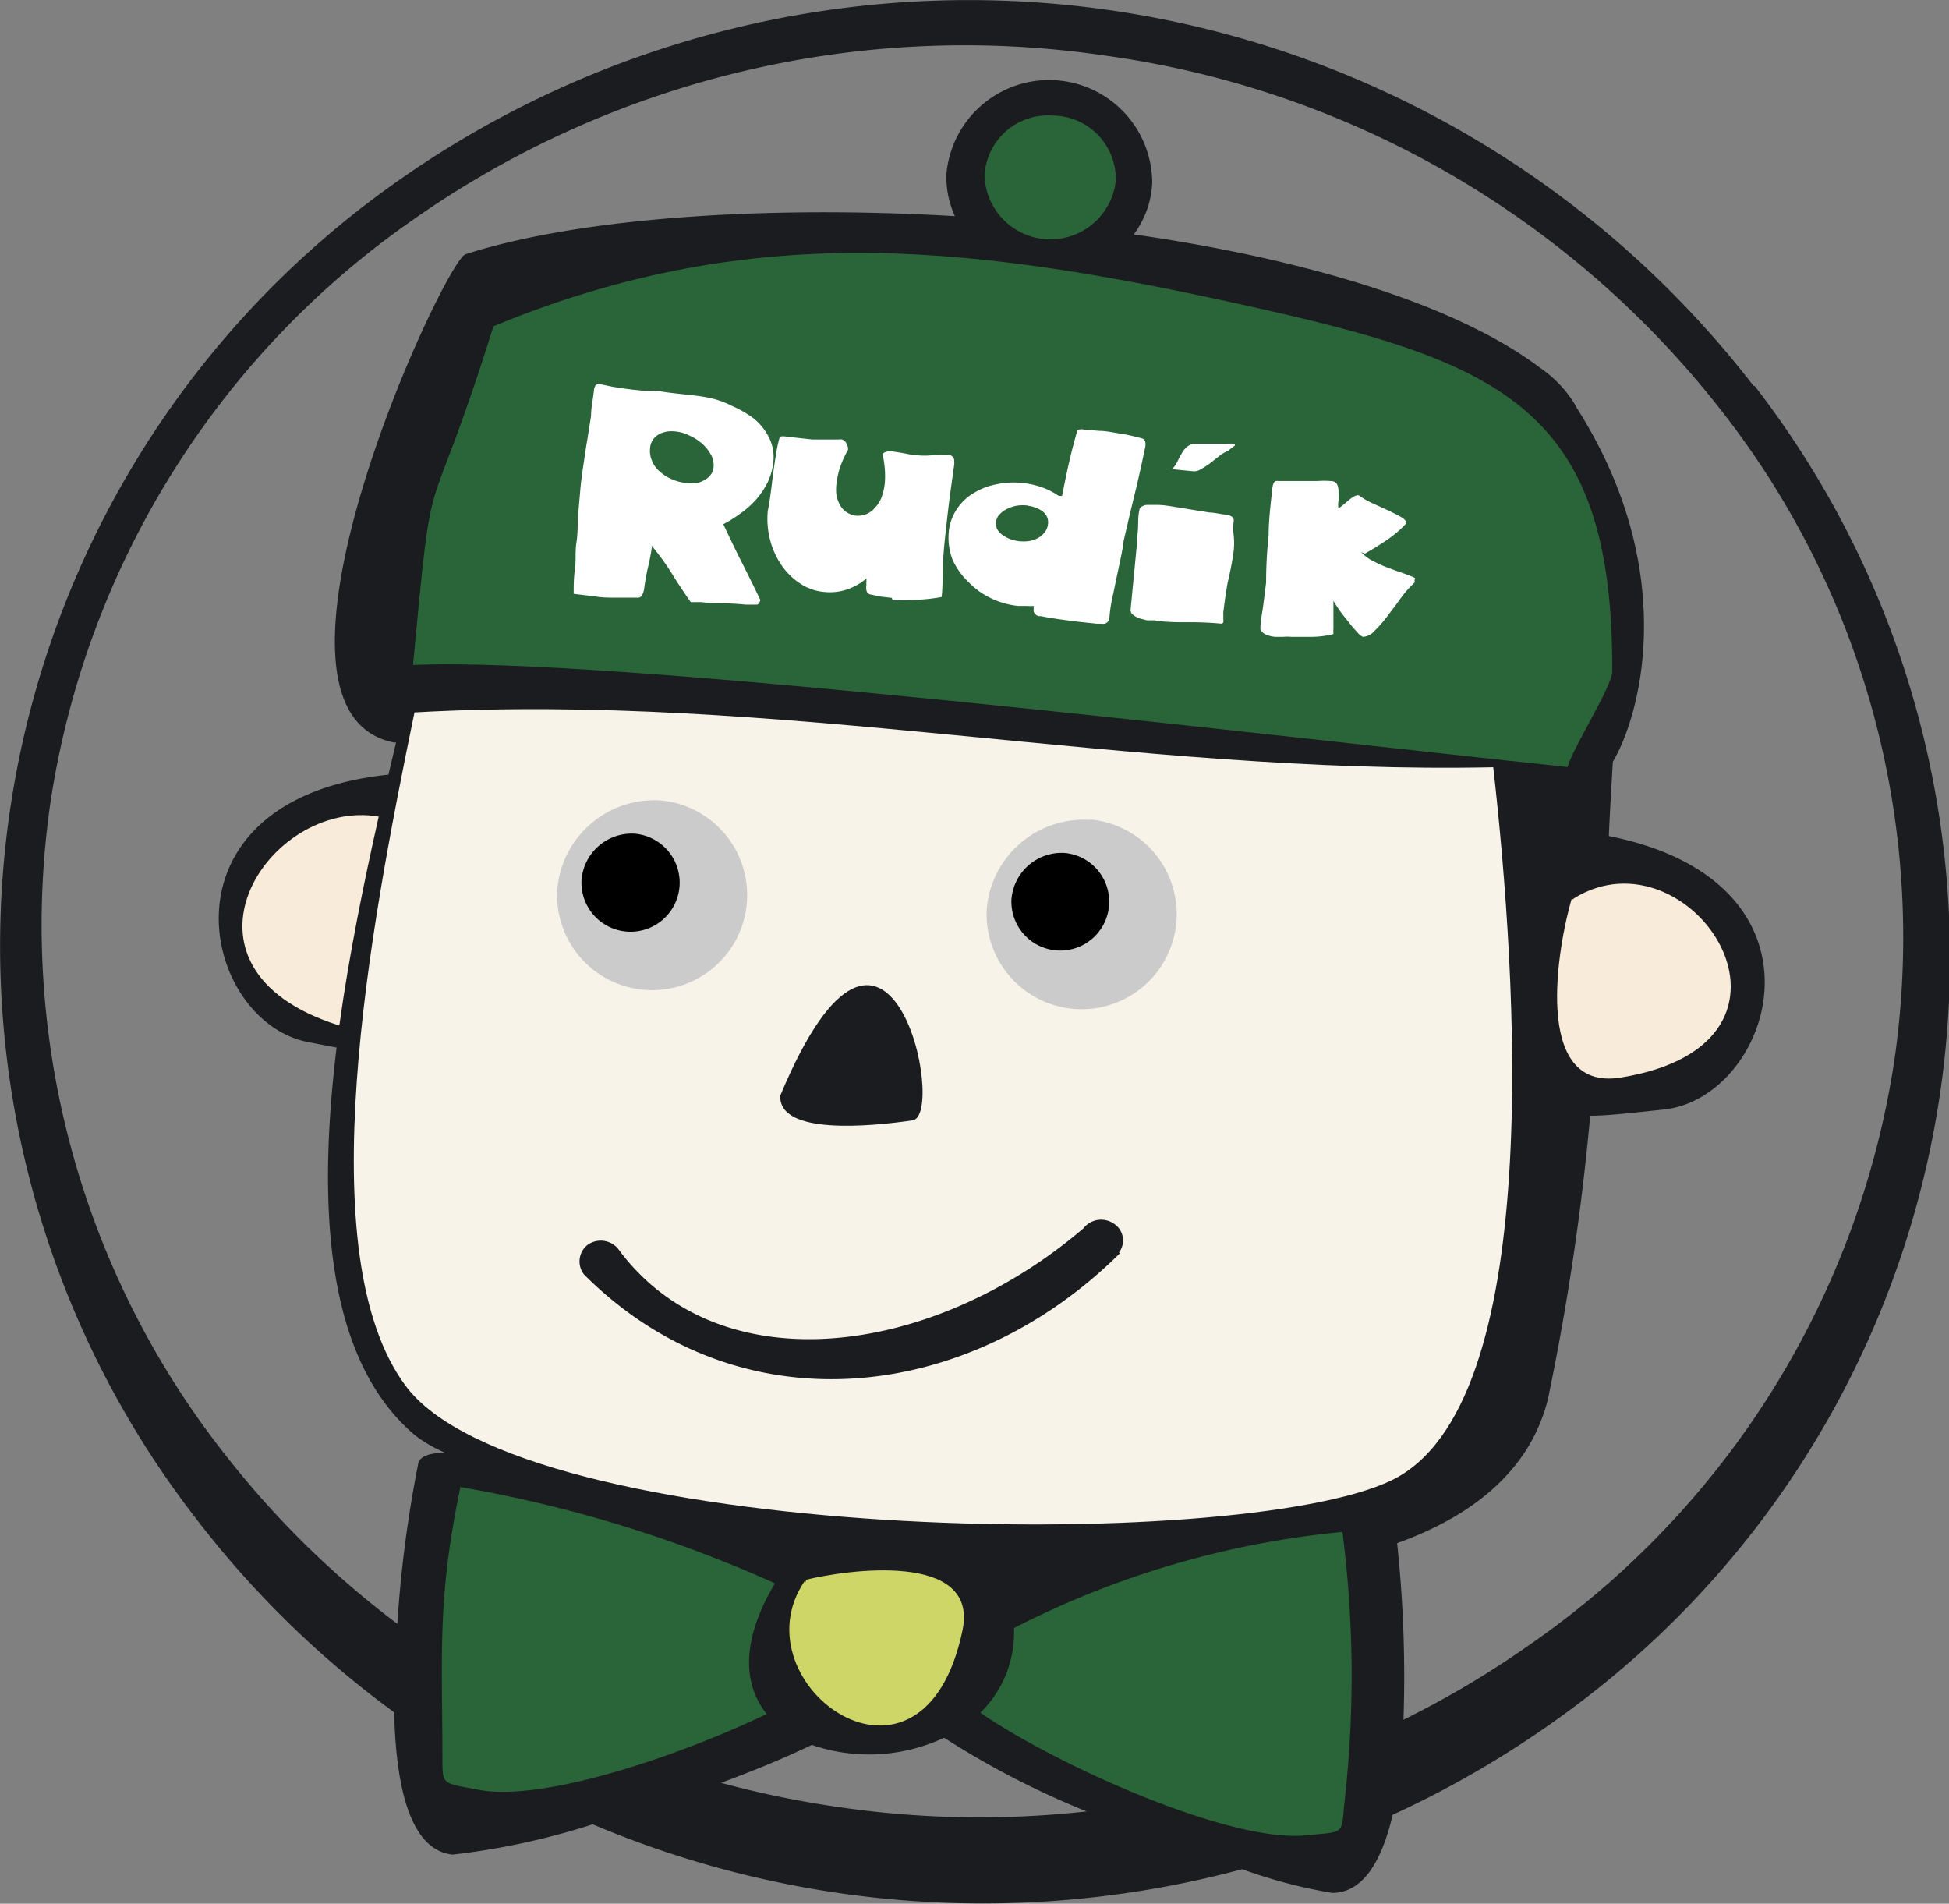
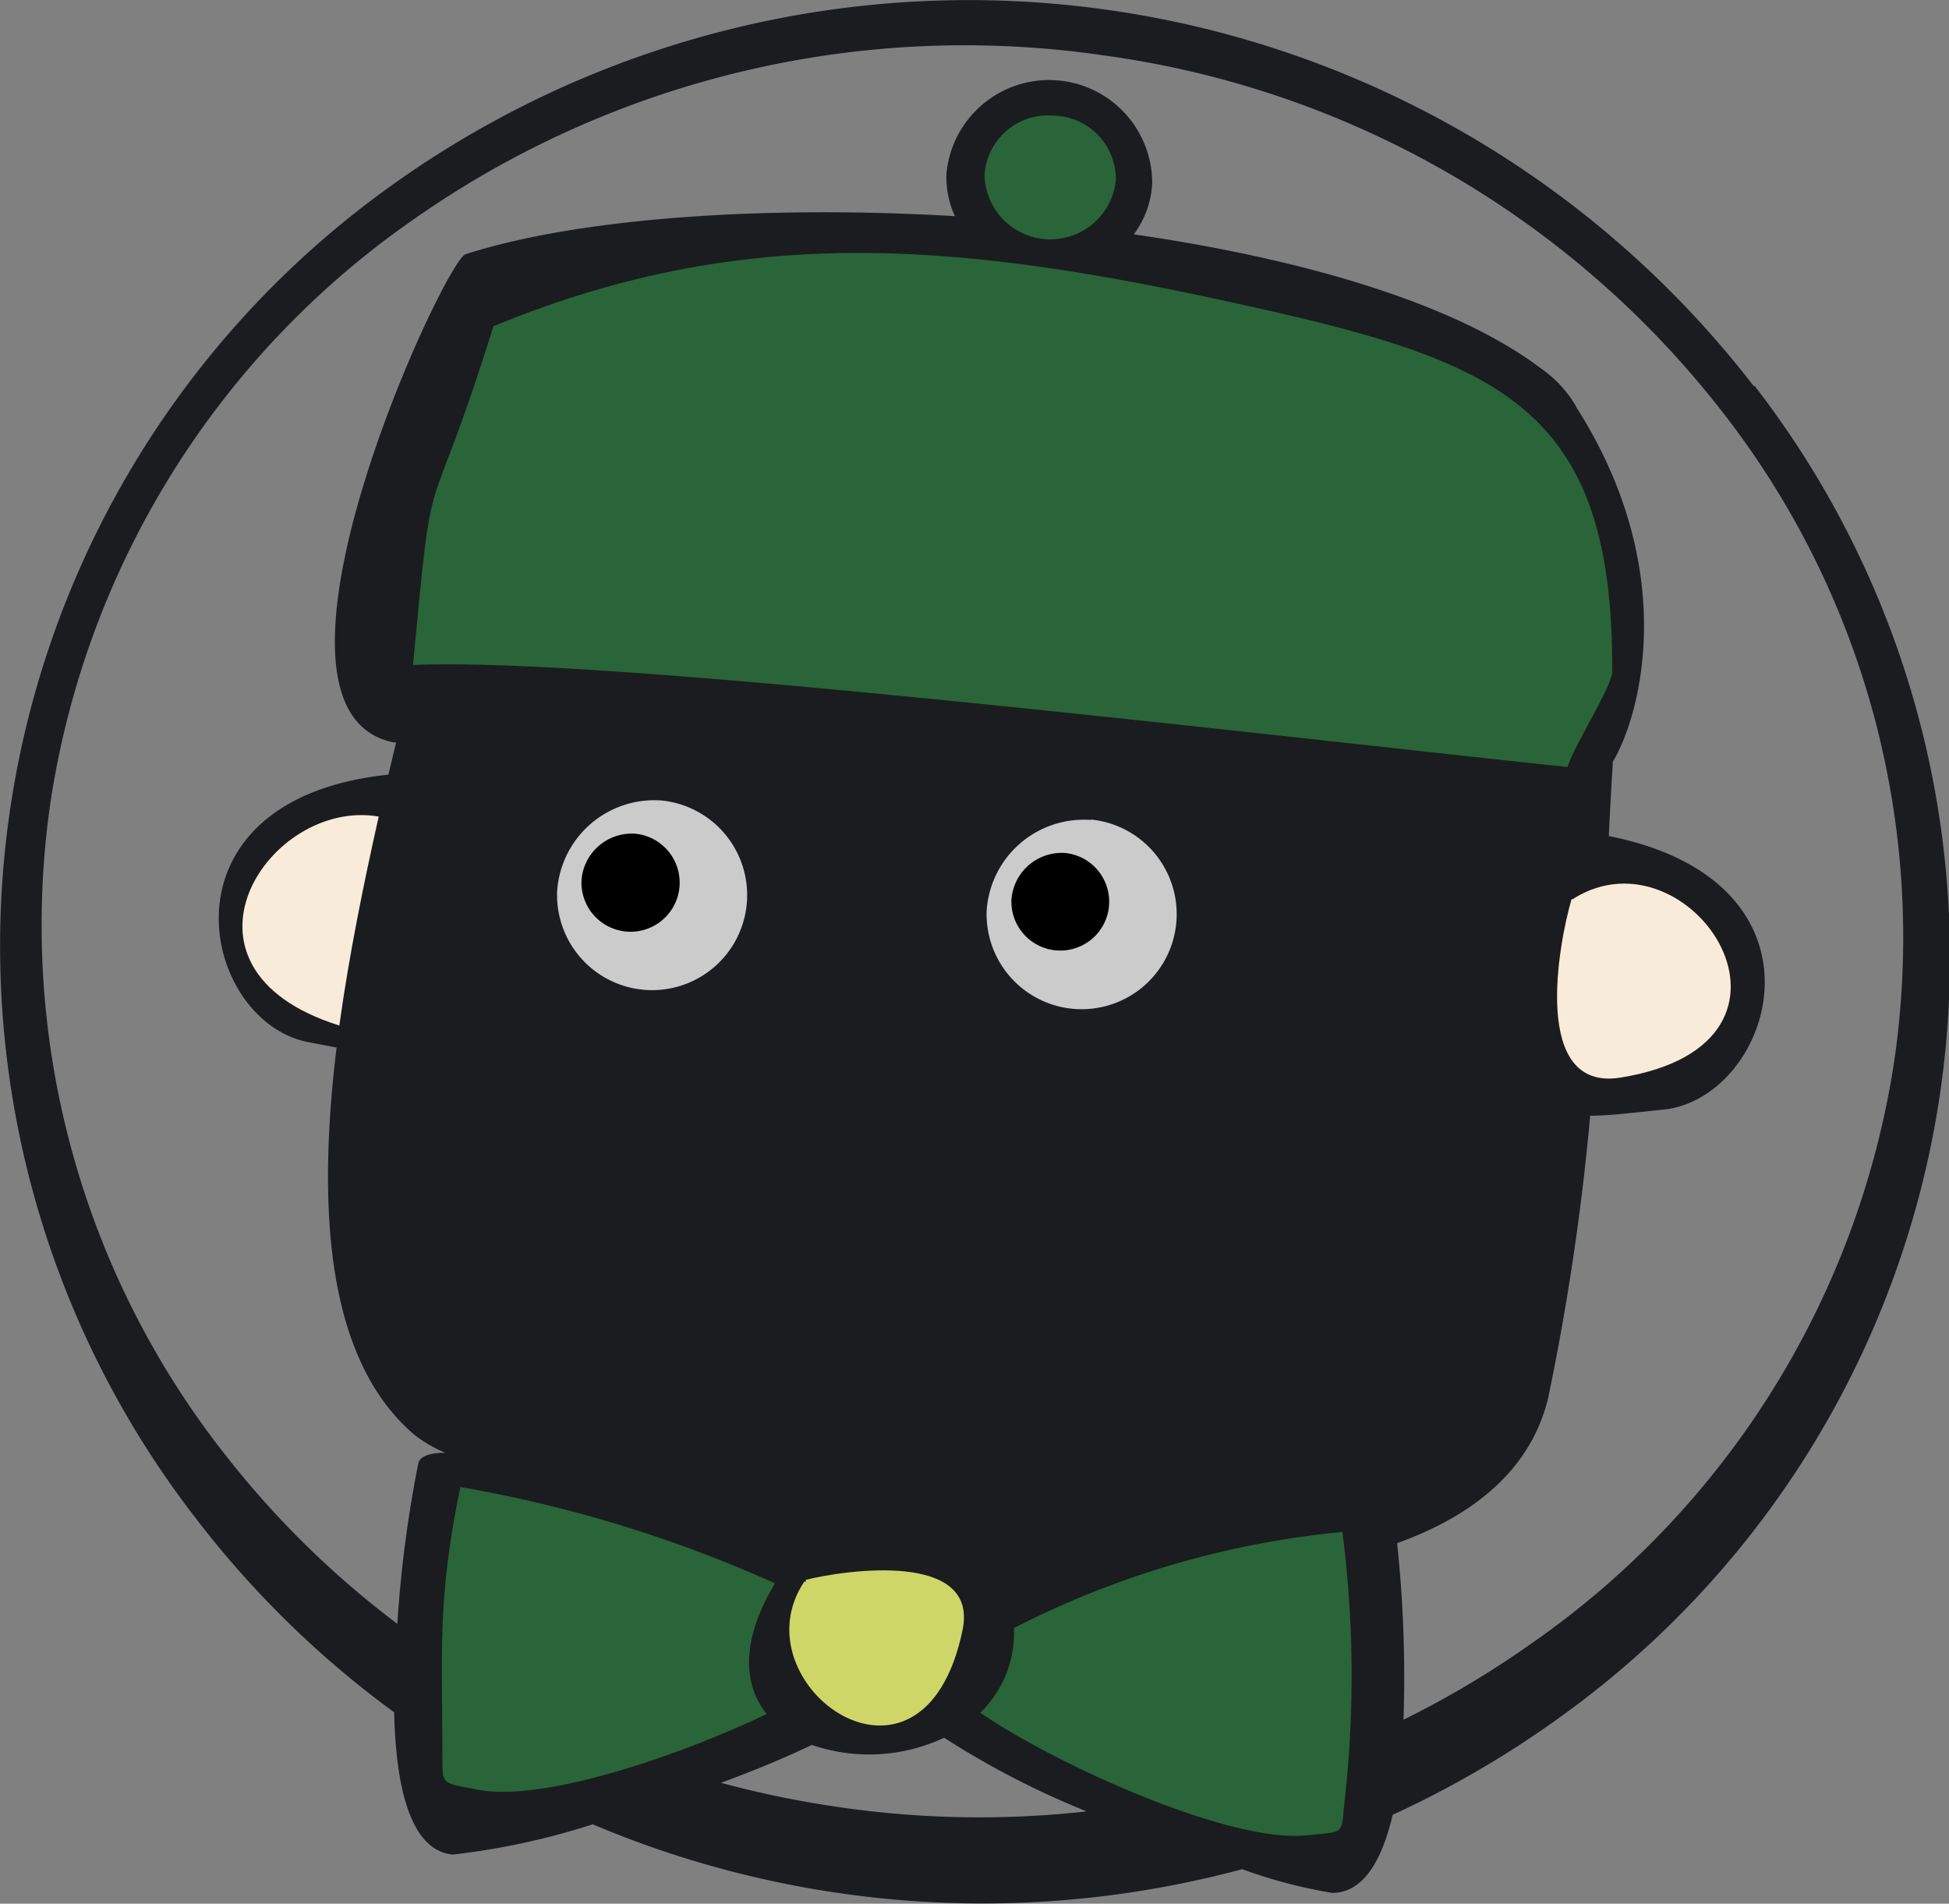
<svg xmlns="http://www.w3.org/2000/svg" version="1.1" width="92.07" height="89.92">
  <rect width="100%" height="100%" fill="#808080" stroke="none" />
  <svg viewBox="0 0 92.07 89.92">
    <defs>
      <style>.cls-1{fill:#1b1c1f;}.cls-1,.cls-2,.cls-3,.cls-4,.cls-5,.cls-6,.cls-9{fill-rule:evenodd;}.cls-2{fill:#f9ebd9;}.cls-3{fill:#f7f3e9;}.cls-4{fill:#cbcbcb;}.cls-6,.cls-8{fill:#296538;}.cls-7{fill:#fff;}.cls-9{fill:#ced668;}</style>
    </defs>
    <g id="SvgjsG1023" data-name="Vrstva 2">
      <g id="SvgjsG1022">
        <path class="cls-1" d="M82.84,18.23A46.83,46.83,0,0,0,18.44,8.8,44.14,44.14,0,0,0,9.23,71.69a46,46,0,0,0,9.39,9.19c.08,3.53.76,6.53,2.77,6.72A34.2,34.2,0,0,0,28,86.17a47.26,47.26,0,0,0,30.68,2.12,23.92,23.92,0,0,0,4.25,1.12c1.48,0,2.36-1.55,2.86-3.69a47,47,0,0,0,7.89-4.6,44.14,44.14,0,0,0,9.21-62.89M39.72,85.37a46.87,46.87,0,0,1-5.66-1.16c1.52-.56,3-1.17,4.29-1.79a8.34,8.34,0,0,0,6.25-.34,40.25,40.25,0,0,0,6.73,3.48,45.71,45.71,0,0,1-11.61-.19M89.47,50.21A41,41,0,0,1,72.3,77.66a44.78,44.78,0,0,1-6,3.57,59.78,59.78,0,0,0-.3-8.34c3-1.08,5.3-2.73,6.5-5.11a8.48,8.48,0,0,0,.62-1.68,117.09,117.09,0,0,0,2-13.4c.9,0,2-.14,3.47-.29C83.77,51.86,87,41.68,76,39.49c.05-1.15.12-2.32.19-3.51l0,0c1.33-2.23,3.19-9.12-1.78-16.83l.07.09a5.71,5.71,0,0,0-1.73-1.87c-4.08-3.07-11.29-5.16-19.19-6.3a4.39,4.39,0,0,0,.87-2.43,4.87,4.87,0,0,0-9.72-.43,4.39,4.39,0,0,0,.4,2c-9-.53-17.83.09-23.12,1.8-1,.32-10.88,21.57-3.38,23.06h.1l-.36,1.52C7.18,37.76,9.45,48.21,14.54,49.22l1.36.26c-.92,7.58-.51,14.76,3.71,18.32a6.59,6.59,0,0,0,1.42.82c-.69,0-1.14.15-1.26.45a57.76,57.76,0,0,0-1,7.63,43.43,43.43,0,0,1-8-7.82A40.41,40.41,0,0,1,2.4,37.79,41,41,0,0,1,19.57,10.34,45.33,45.33,0,0,1,52.16,2.62,44.6,44.6,0,0,1,81.1,19.12a40.36,40.36,0,0,1,8.37,31.09" />
        <path class="cls-2" d="M17.89,38.57c-5.22-.9-10.48,7.17-1.86,9.87.46-3.33,1.15-6.71,1.86-9.87" />
-         <path class="cls-3" d="M70.58,36.24c-17.21.37-33.83-3.56-51-2.59-2.12,10.27-5,25.57-.44,31.78,5.45,7.44,39.27,8,46.58,4.5s5.94-23.78,4.82-33.69" />
        <path class="cls-1" d="M52.9,59.2c-7.1,7.06-17.94,8.37-25.31,1a1,1,0,0,1,.14-1.38,1.07,1.07,0,0,1,1.45.14c4.72,6.47,14.81,5.2,22-.94a1.06,1.06,0,0,1,1.44-.22.94.94,0,0,1,.24,1.36" />
        <path class="cls-4" d="M31.24,37.81a4.49,4.49,0,1,1-4.92,4.27,4.6,4.6,0,0,1,4.92-4.27" />
        <path class="cls-5" d="M30,39.38a2.32,2.32,0,1,1-2.53,2.2A2.38,2.38,0,0,1,30,39.38" />
        <path class="cls-4" d="M51.53,38.71A4.49,4.49,0,1,1,46.61,43a4.6,4.6,0,0,1,4.92-4.27" />
        <path class="cls-5" d="M50.31,40.29a2.31,2.31,0,1,1-2.53,2.2,2.38,2.38,0,0,1,2.53-2.2" />
-         <path class="cls-1" d="M43.11,52.92c-2,.29-6.34.71-6.25-1.17,5.13-12.28,7.89.94,6.25,1.17" />
        <path class="cls-6" d="M74.05,36.23c.26-.93,2.11-3.81,2.11-4.51.06-12.09-4.9-14.49-16.32-17.07-13.57-3.07-24.09-4.38-36.53.76-3.27,10.45-2.79,5.31-3.8,16C28.69,31,59,34.64,74.05,36.23" />
        <path class="cls-2" d="M74.34,42.44c5.54-3.45,12.33,6.83,2.21,8.46-4.23.68-2.93-6.32-2.31-8.43l.1,0" />
-         <path class="cls-7" d="M64.3,26.08a2.06,2.06,0,0,0,.52.4c.2.1.4.2.62.29l.65.24c.22.07.43.15.63.23s.11.1.1.16a.21.21,0,0,1,0,.12,5,5,0,0,0-.66.75c-.21.3-.43.58-.64.86a6.2,6.2,0,0,1-.61.69.75.75,0,0,1-.53.26.77.77,0,0,1-.24-.19c-.11-.12-.24-.26-.38-.44s-.29-.36-.43-.55-.25-.37-.34-.52l0,.35c0,.09,0,.18,0,.25l0,.2,0,.21c0,.09,0,.19,0,.28a2.46,2.46,0,0,0,0,.28,4.22,4.22,0,0,1-1,.13c-.35,0-.68,0-1,0a2.1,2.1,0,0,0-.36,0l-.4,0a1.37,1.37,0,0,1-.41-.1.53.53,0,0,1-.28-.25c0-.37.08-.74.13-1.1s.09-.73.14-1.1q0-1.12.12-2.25c0-.74.1-1.5.18-2.26a.83.83,0,0,1,.06-.21.18.18,0,0,1,.2-.09l.62,0,.62,0h.62a4.33,4.33,0,0,1,.62,0c.17,0,.27.07.32.17a.78.78,0,0,1,.06.35,2.83,2.83,0,0,1,0,.41,1,1,0,0,0,0,.36,1.7,1.7,0,0,0,.23-.17l.24-.2a1.88,1.88,0,0,1,.24-.18.55.55,0,0,1,.24-.07,3.85,3.85,0,0,0,.65.38l.75.34c.24.12.45.22.62.32s.24.2.23.29a3.73,3.73,0,0,1-.4.39c-.15.13-.32.26-.5.39l-.54.35-.51.3M58,21.3a1.74,1.74,0,0,0-.44.27l-.42.33a3.93,3.93,0,0,1-.41.26.59.59,0,0,1-.37.1l-1-.1a1.11,1.11,0,0,0,.26-.36c.07-.14.14-.28.22-.41a1,1,0,0,1,.28-.32.65.65,0,0,1,.45-.11l.16,0h.19l.56,0c.19,0,.36,0,.51,0a1.3,1.3,0,0,1,.26,0c.06,0,.09.05.09.08Zm-3.44,8-.38,0-.38-.1a1.31,1.31,0,0,1-.29-.17.28.28,0,0,1-.1-.25l.29-3c0-.31.05-.6.06-.86s0-.54.06-.81a.22.22,0,0,1,.11-.18.63.63,0,0,1,.22-.08l.26,0,.25,0c.35,0,.67.07.94.11l.8.13.75.12c.24,0,.5.08.78.1a.57.57,0,0,1,.24.08.21.21,0,0,1,.11.22,2.66,2.66,0,0,0,0,.69,3.38,3.38,0,0,1,0,.71A14.47,14.47,0,0,1,58,27.49c-.09.48-.16,1-.21,1.43a1.56,1.56,0,0,0,0,.16l0,.18a1.09,1.09,0,0,1,0,.14s-.05.06-.08.06c-.51-.05-1-.07-1.54-.07a13.22,13.22,0,0,1-1.54-.06m-6.07-5.45a2,2,0,0,0-.49,0,1.8,1.8,0,0,0-.48.15,1.14,1.14,0,0,0-.37.27.6.6,0,0,0-.17.38.54.54,0,0,0,.08.35.81.81,0,0,0,.26.26,1.64,1.64,0,0,0,.35.18,1.89,1.89,0,0,0,.38.09,1.78,1.78,0,0,0,.46,0,1.26,1.26,0,0,0,.44-.14,1,1,0,0,0,.33-.28.74.74,0,0,0,.16-.42.61.61,0,0,0-.06-.33.72.72,0,0,0-.23-.26,1.59,1.59,0,0,0-.32-.16,1.51,1.51,0,0,0-.34-.08m1.61-.46c.1-.5.2-1,.31-1.49s.24-1,.38-1.49a.16.16,0,0,1,.12-.16.41.41,0,0,1,.22,0l.72.06c.33,0,.66.08,1,.13s.66.13,1,.22a.23.23,0,0,1,.18.16.72.72,0,0,1,0,.26c-.16.76-.32,1.5-.5,2.23s-.35,1.47-.52,2.2a9.1,9.1,0,0,1-.16.91c-.06.3-.13.61-.19.9s-.12.6-.19.9a7,7,0,0,0-.13.9.42.42,0,0,1-.07.2.31.31,0,0,1-.15.1.68.68,0,0,1-.2,0h-.19c-.45-.05-.9-.09-1.33-.15s-.88-.12-1.32-.21A.26.26,0,0,1,48.9,29a.24.24,0,0,1-.07-.12.59.59,0,0,1,0-.13c0-.05,0-.09,0-.13a1.94,1.94,0,0,1-.34,0H48.1a3.83,3.83,0,0,1-1.28-.36,3.61,3.61,0,0,1-1.07-.77A3.37,3.37,0,0,1,45,26.44a2.91,2.91,0,0,1-.18-1.32,2.31,2.31,0,0,1,.4-1.1,2.43,2.43,0,0,1,.81-.75,3.12,3.12,0,0,1,1.07-.4,3.84,3.84,0,0,1,1.17-.06,4,4,0,0,1,.93.2,3.43,3.43,0,0,1,.81.41m-7.88,4.82-.53-.06-.52-.11a.25.25,0,0,1-.15-.19.76.76,0,0,1,0-.26.61.61,0,0,1,0-.15s0-.1,0-.15a2.75,2.75,0,0,1-1,.55,2.58,2.58,0,0,1-1,.09,2.41,2.41,0,0,1-1.15-.41,3.2,3.2,0,0,1-.88-.88,3.82,3.82,0,0,1-.53-1.2,4,4,0,0,1-.1-1.34c.06-.28.1-.57.14-.86s.07-.59.11-.88.08-.58.13-.87a6.25,6.25,0,0,1,.18-.86s0,0,.08-.05h.14l.69.08.64.07.55,0,.69,0A.31.31,0,0,1,40,21a.37.37,0,0,1,.06.25,5.34,5.34,0,0,0-.38.83,4.29,4.29,0,0,0-.16.72,2.2,2.2,0,0,0,0,.64,1.73,1.73,0,0,0,.2.48,1,1,0,0,0,.33.31,1,1,0,0,0,.4.13,1.14,1.14,0,0,0,.44-.06,1.11,1.11,0,0,0,.41-.28,1.62,1.62,0,0,0,.33-.49,2.8,2.8,0,0,0,.17-.73,4.32,4.32,0,0,0,0-.63,5.53,5.53,0,0,0-.11-.74.61.61,0,0,1,.46-.11l.56.09a4.19,4.19,0,0,0,.57.09,3.57,3.57,0,0,0,.8,0,7,7,0,0,1,.79,0,.26.26,0,0,1,.2.2,1,1,0,0,1,0,.3c-.08.57-.16,1.13-.23,1.68s-.13,1.1-.19,1.66-.09.94-.11,1.41,0,1-.06,1.45a8.8,8.8,0,0,1-1.15.13,7.62,7.62,0,0,1-1.17,0m-9.76-5.51a2.26,2.26,0,0,0,.45,0,1,1,0,0,0,.4-.13.84.84,0,0,0,.31-.25.62.62,0,0,0,.15-.39,1,1,0,0,0-.13-.58,1.85,1.85,0,0,0-.42-.52,2.27,2.27,0,0,0-.6-.38,1.79,1.79,0,0,0-.64-.19,1.76,1.76,0,0,0-.39,0,1.29,1.29,0,0,0-.38.12.86.86,0,0,0-.29.25.78.78,0,0,0-.15.42,1.18,1.18,0,0,0,.1.62,1.24,1.24,0,0,0,.38.5,1.89,1.89,0,0,0,.56.35,2.15,2.15,0,0,0,.65.17m-1.59,2.93c-.05.37-.12.72-.2,1.06s-.14.7-.19,1.07a.92.92,0,0,1-.09.25.23.23,0,0,1-.23.11c-.33,0-.66,0-1,0s-.65,0-1-.06l-1-.12c0-.37,0-.75.06-1.16s0-.83.07-1.26.05-.85.08-1.27.07-.81.1-1.19.09-.82.15-1.21.11-.78.18-1.16l.18-1.15c0-.39.1-.81.14-1.24a.82.82,0,0,1,.06-.19.21.21,0,0,1,.2-.08l.63.13.51.08.47.06.49.05.32,0a1.6,1.6,0,0,1,.31,0c1.42.25,2.45.15,3.5.7a5.23,5.23,0,0,1,1.06.61,2.71,2.71,0,0,1,.72.9,2.08,2.08,0,0,1,.2,1.17,2.92,2.92,0,0,1-.26.93,3.83,3.83,0,0,1-.53.8,4.15,4.15,0,0,1-.73.66,6.22,6.22,0,0,1-.84.53c.28.6.56,1.19.86,1.78s.59,1.18.88,1.78c0,0,0,0,0,.06a.41.41,0,0,1-.06.11.12.12,0,0,1-.11.07l-.13,0-.13,0-.25,0q-.6-.06-1.11-.06a9,9,0,0,1-1-.06l-.25,0h-.12l-.12,0c-.31-.44-.61-.89-.88-1.33a11.71,11.71,0,0,0-.93-1.29" />
        <path class="cls-6" d="M49.71,5.46a3,3,0,0,1,3,3.08,3.11,3.11,0,0,1-6.2-.27,3,3,0,0,1,3.23-2.81" />
        <path class="cls-8" d="M36.61,74.79a61.66,61.66,0,0,0-14.86-4.55c-1.09,5.22-.86,7.75-.85,12.68,0,1.43-.06,1.28,1.71,1.62,3,.57,9.29-1.52,13.61-3.58-1.09-1.36-1.26-3.42.39-6.17" />
        <path class="cls-8" d="M63.41,72.36A42.89,42.89,0,0,0,47.9,76.9a5.29,5.29,0,0,1-1.59,4c3.6,2.47,11.78,6.16,15.39,5.79,1.75-.18,1.68,0,1.79-1.37a53.11,53.11,0,0,0-.08-13" />
        <path class="cls-9" d="M38,74.7C34.74,79.53,43.6,86,45.47,77c.78-3.75-5.5-2.85-7.4-2.38l0,.09" />
      </g>
    </g>
  </svg>
  <style>@media (prefers-color-scheme: light) { :root { filter: none; } }
@media (prefers-color-scheme: dark) { :root { filter: none; } }
</style>
</svg>